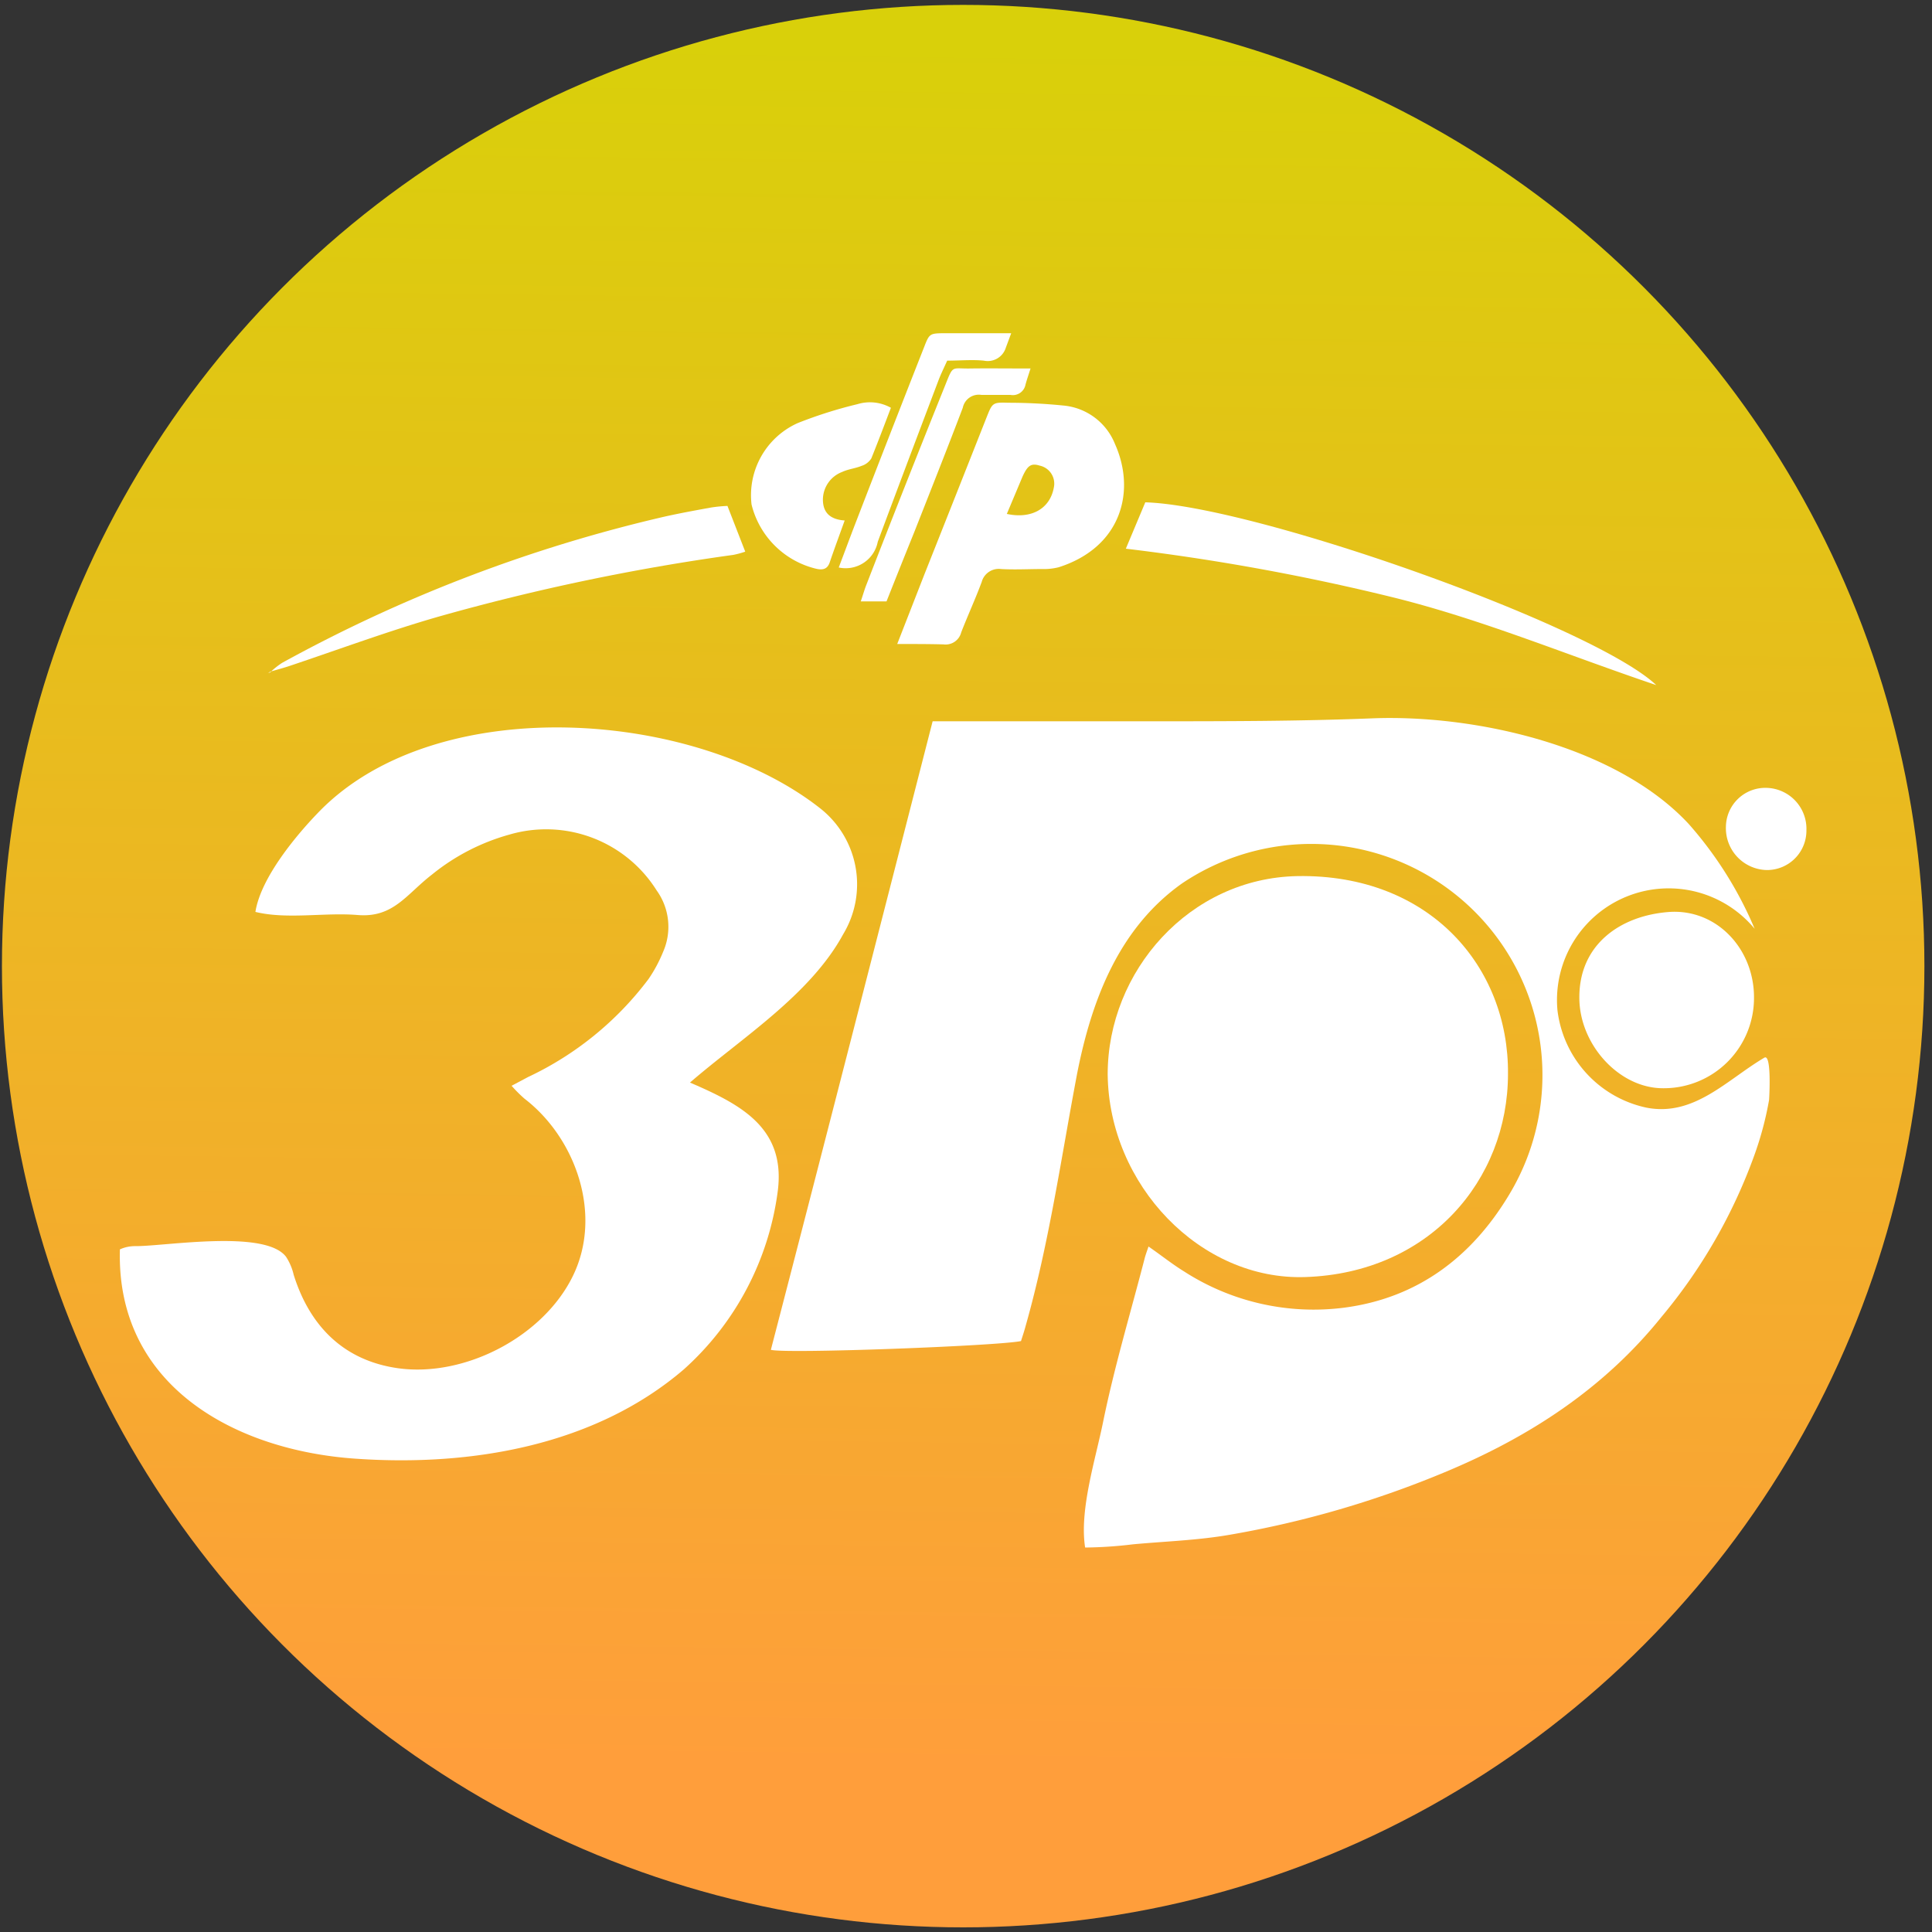
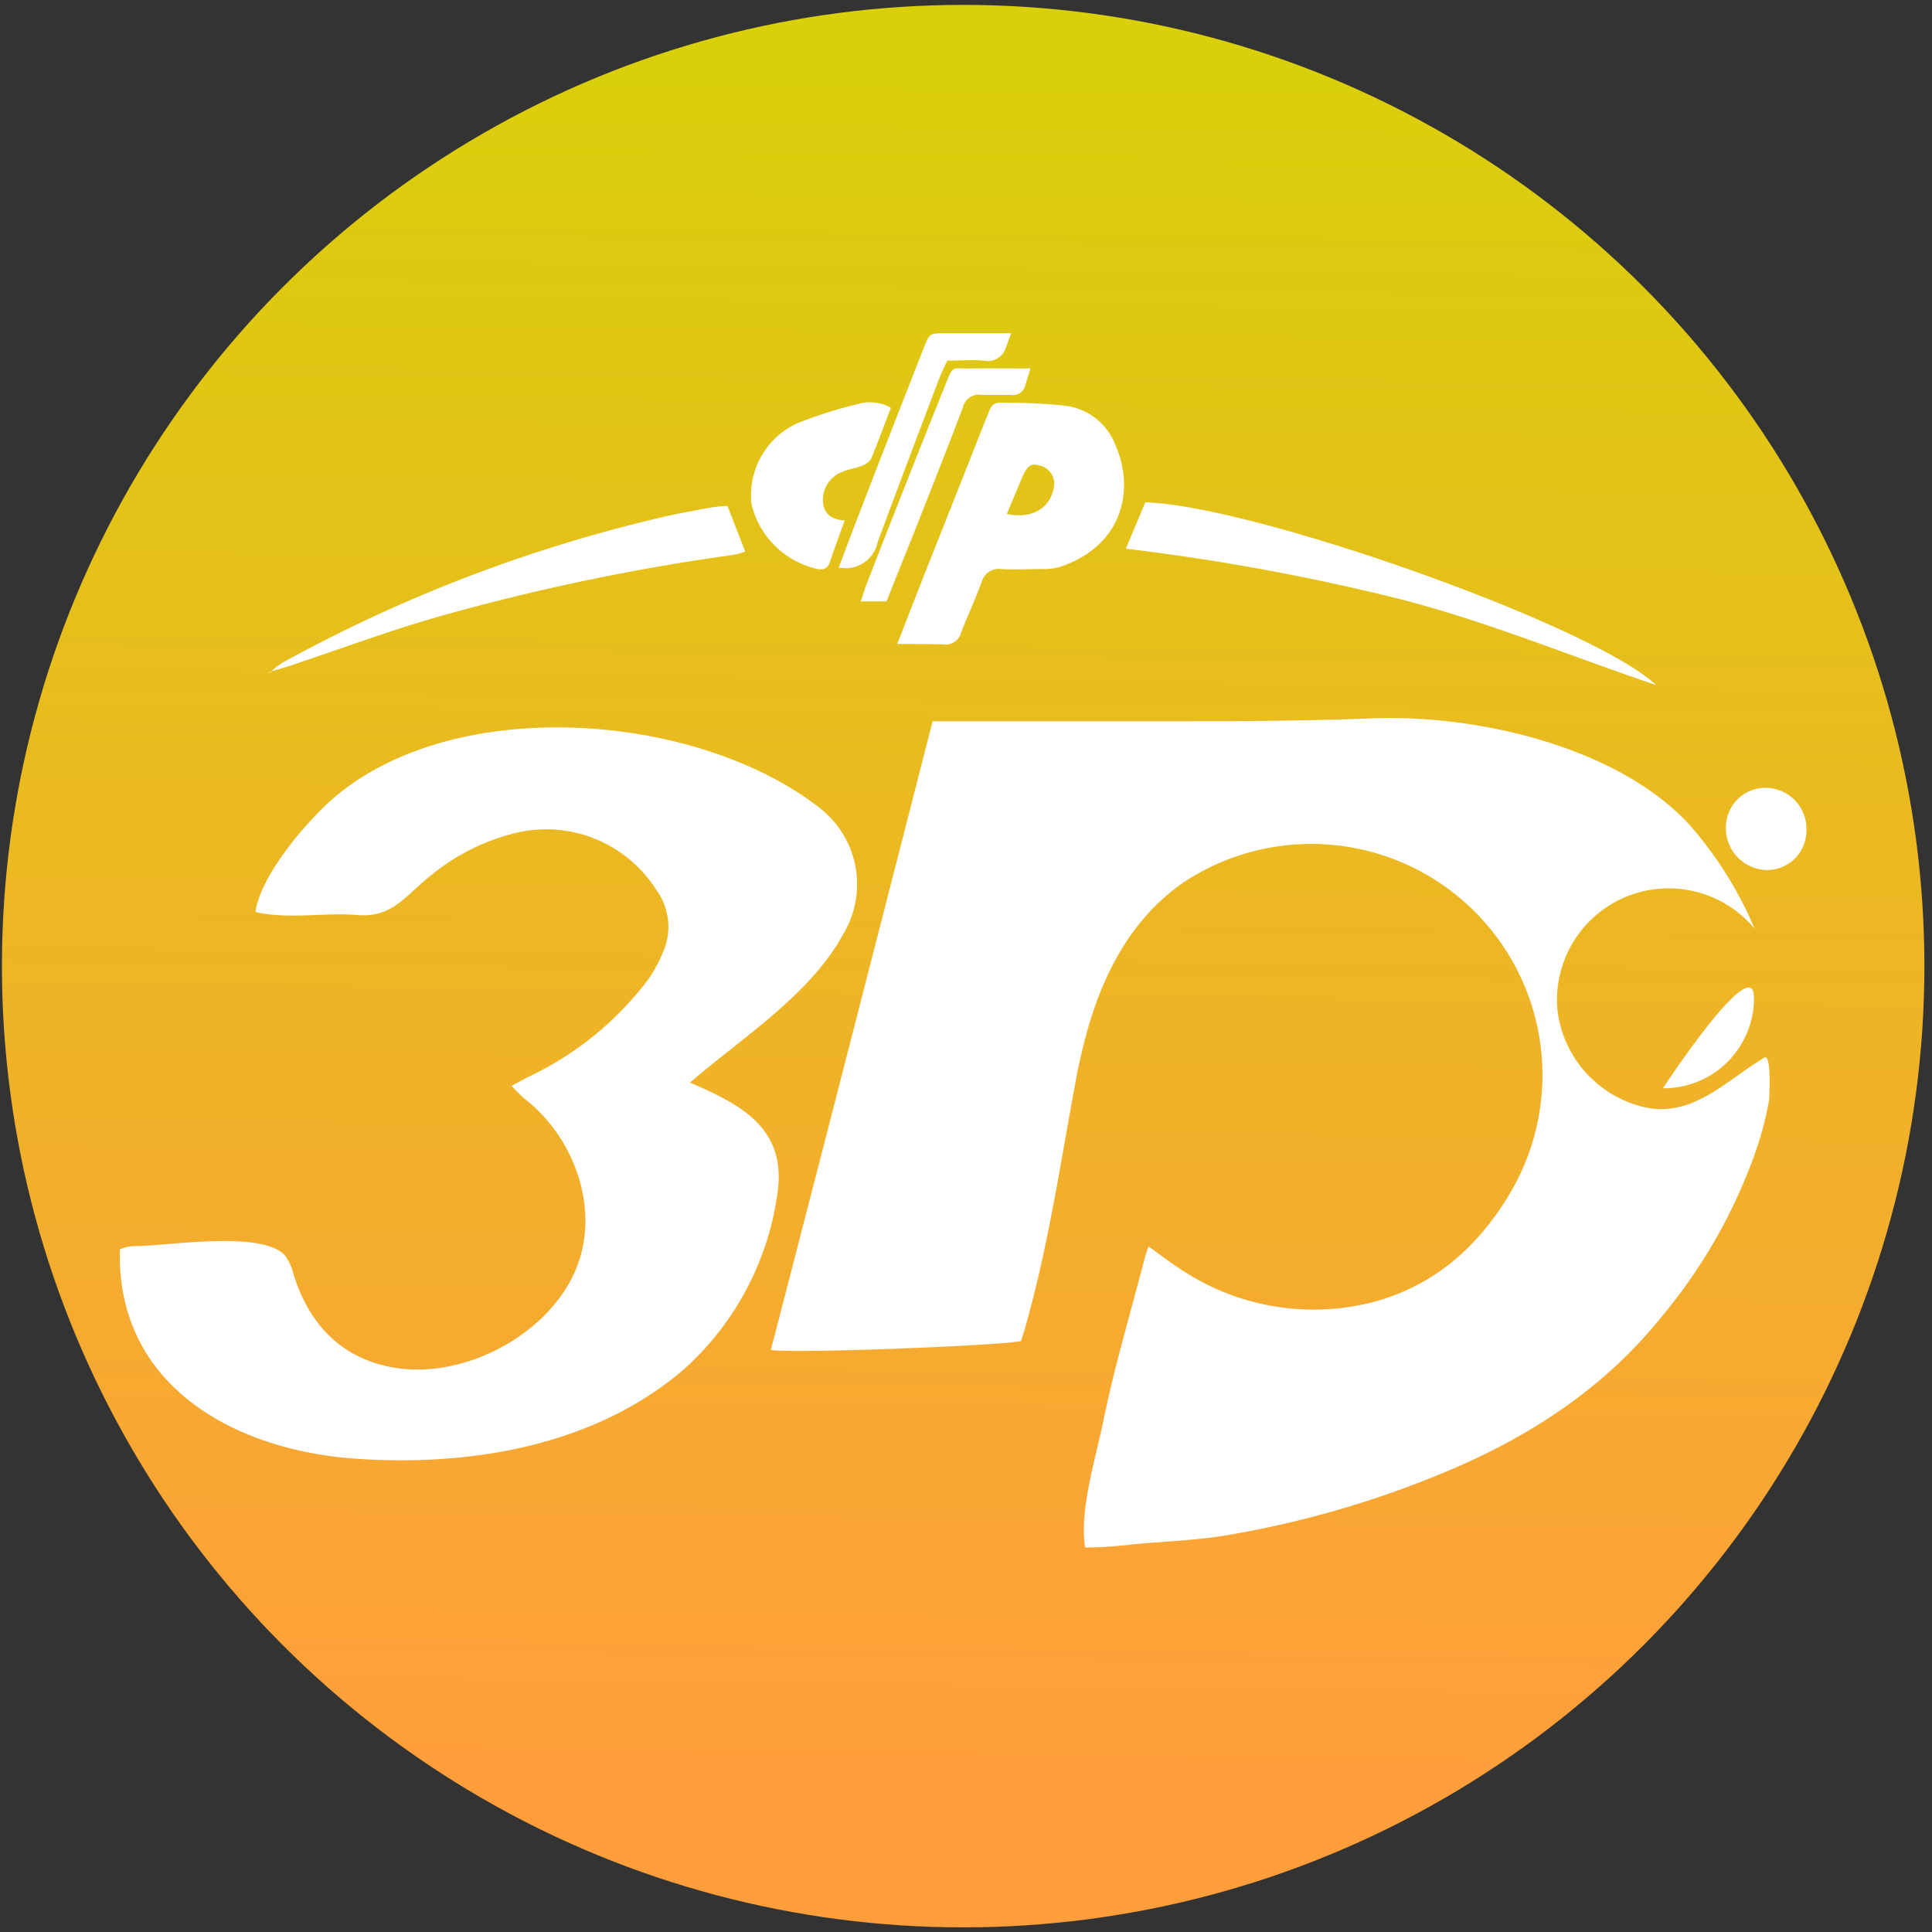
<svg xmlns="http://www.w3.org/2000/svg" id="图层_1" data-name="图层 1" viewBox="0 0 150 150">
  <rect x="0" y="0" width="150" height="150" fill="#333333" stroke="none" />
  <defs>
    <style>.cls-1{fill:url(#未命名的渐变_80);}.cls-2{fill:#fff;}</style>
    <linearGradient id="未命名的渐变_80" x1="75.68" y1="3.15" x2="73.99" y2="137.55" gradientUnits="userSpaceOnUse">
      <stop offset="0" stop-color="#d9d00a" />
      <stop offset="1" stop-color="#ff9e3b" />
    </linearGradient>
  </defs>
  <circle class="cls-1" cx="74.78" cy="75.01" r="74.63" />
  <path class="cls-2" d="M136.23,72.11a8.67,8.67,0,0,0-15.31,6.32A8.81,8.81,0,0,0,127.84,86c3.69.71,6.23-2.16,9.14-3.88.59-.36.38,3.19.37,3.28a25.6,25.6,0,0,1-1.15,4.31A41.49,41.49,0,0,1,129,102.24c-4.45,5.54-10.21,9.29-16.68,12a77.34,77.34,0,0,1-16.85,4.92c-2.47.43-5,.51-7.5.74a33.2,33.2,0,0,1-3.72.25c-.46-2.89.8-6.83,1.39-9.73.87-4.27,2.12-8.43,3.21-12.64.08-.33.2-.64.32-1,1,.69,1.84,1.37,2.77,1.94a18.56,18.56,0,0,0,12.4,2.81c5.72-.74,9.94-3.94,12.85-8.81A17.95,17.95,0,0,0,91.77,68.59c-4.88,3.46-7,9-8.13,14.7-1.25,6.57-2.17,13.15-4,19.62-.11.42-.25.83-.37,1.21-1.83.38-18.27,1-19.42.68C64.06,88.59,68.21,72.38,72.41,56h1.76c5,0,10.07,0,15.1,0,5.78,0,11.56,0,17.33-.23,7.93-.3,18.86,2.13,24.5,8.19A29.63,29.63,0,0,1,136.23,72.11Z" />
  <path class="cls-2" d="M9.31,97a2.85,2.85,0,0,1,1.23-.25c2.36,0,10.06-1.31,11.67.83a4.29,4.29,0,0,1,.59,1.39c1.25,4,3.9,6.67,8.11,7.26,5.19.72,11.32-2.47,13.6-7.23s.17-10.66-3.79-13.7a10.89,10.89,0,0,1-1-1L41,83.62A25,25,0,0,0,50.36,76a11.06,11.06,0,0,0,1.12-2.09,4.83,4.83,0,0,0-.5-4.78,10.13,10.13,0,0,0-11.44-4.33,16.52,16.52,0,0,0-6,3.1c-2,1.54-3,3.38-5.79,3.14-2.55-.21-5.47.36-7.92-.24.42-2.67,3.2-6,5-7.84,9.15-9.31,29.08-7.89,38.85-.2a7.5,7.5,0,0,1,1.78,9.78c-2.56,4.71-7.89,8.05-11.89,11.51,3.92,1.69,7.43,3.5,6.82,8.39a22.47,22.47,0,0,1-7.3,13.88c-6.91,5.93-16.51,7.54-25.36,6.94C18.27,112.65,9,107.6,9.31,97Z" />
-   <path class="cls-2" d="M117.08,83.37c0,8.27-6.12,15.46-15.73,15.78C93.21,99.43,86.09,92,86,83.41c0-8,6.34-15.24,14.74-15.39C111,67.85,117.15,75.07,117.08,83.37Z" />
  <path class="cls-2" d="M69.66,50l2.1-5.38q2.42-6.09,4.82-12.17c.47-1.18.47-1.22,1.7-1.18,1.41,0,2.82.07,4.22.21a4.78,4.78,0,0,1,4.07,3c1.63,3.64.51,8-4.37,9.56a4.71,4.71,0,0,1-1.3.14c-1.06,0-2.12.06-3.18,0a1.37,1.37,0,0,0-1.5,1c-.49,1.32-1.08,2.6-1.59,3.91a1.25,1.25,0,0,1-1.38.94C72.15,50,71.06,50,69.66,50Zm8.51-10.1c1.94.42,3.36-.43,3.65-2.05a1.43,1.43,0,0,0-1.1-1.7c-.67-.21-.94,0-1.33.85Z" />
-   <path class="cls-2" d="M136.18,77.49a7,7,0,0,1-7.07,7c-3.41,0-6.51-3.41-6.49-7.07,0-4.08,3.16-6.31,6.9-6.61S136.21,73.67,136.18,77.49Z" />
+   <path class="cls-2" d="M136.18,77.49a7,7,0,0,1-7.07,7S136.21,73.67,136.18,77.49Z" />
  <path class="cls-2" d="M128.59,53.19c-6.89-2.32-13.42-5.06-20.31-6.78A172.71,172.71,0,0,0,87.41,42.6L88.92,39C97.4,39.25,123.71,48.58,128.59,53.19Z" />
  <path class="cls-2" d="M21,52.18a6.12,6.12,0,0,1,.91-.72A115.56,115.56,0,0,1,51.6,40.11c1.21-.27,2.42-.49,3.63-.71a11.21,11.21,0,0,1,1.25-.12l1.38,3.55a6.92,6.92,0,0,1-.92.25,169.52,169.52,0,0,0-22.87,4.79C30.13,49,26.29,50.43,22.4,51.73c-.46.15-.92.27-1.39.41Z" />
  <path class="cls-2" d="M69.17,31.66c-.5,1.32-1,2.64-1.52,3.93a1.38,1.38,0,0,1-.76.58c-.48.2-1,.24-1.5.47a2.31,2.31,0,0,0-1.5,2.14c0,1,.54,1.55,1.69,1.63-.43,1.2-.81,2.22-1.16,3.25-.18.54-.55.6-1,.51a6.8,6.8,0,0,1-5.07-5,6.14,6.14,0,0,1,3.58-6.32,34.25,34.25,0,0,1,4.64-1.47A3.32,3.32,0,0,1,69.17,31.66Z" />
  <path class="cls-2" d="M65.12,44.06c.43-1.13.81-2.16,1.2-3.18q2.7-7,5.42-13.91c.42-1.08.43-1.09,1.63-1.1,1.66,0,3.33,0,5.14,0L78.09,27A1.47,1.47,0,0,1,76.38,28c-.91-.09-1.84,0-2.84,0-.23.51-.47,1-.65,1.46-1.59,4.2-3.18,8.4-4.74,12.6A2.54,2.54,0,0,1,65.12,44.06Z" />
  <path class="cls-2" d="M68.83,46.69h-2c.17-.49.28-.9.44-1.3q3-7.74,6.12-15.49c.63-1.58.47-1.27,1.89-1.29s3.07,0,4.73,0c-.16.51-.29.88-.39,1.25a1,1,0,0,1-1.17.8c-.75,0-1.5,0-2.25,0a1.27,1.27,0,0,0-1.45,1c-1.22,3.21-2.49,6.41-3.75,9.61C70.28,43.05,69.56,44.85,68.83,46.69Z" />
  <path class="cls-2" d="M140.25,64.46a3.06,3.06,0,0,1-3.09,3.09A3.25,3.25,0,0,1,134,64.17a3.06,3.06,0,0,1,3.17-3A3.18,3.18,0,0,1,140.25,64.46Z" />
  <path class="cls-2" d="M21,52.14l-.2.13.23-.09Z" />
</svg>